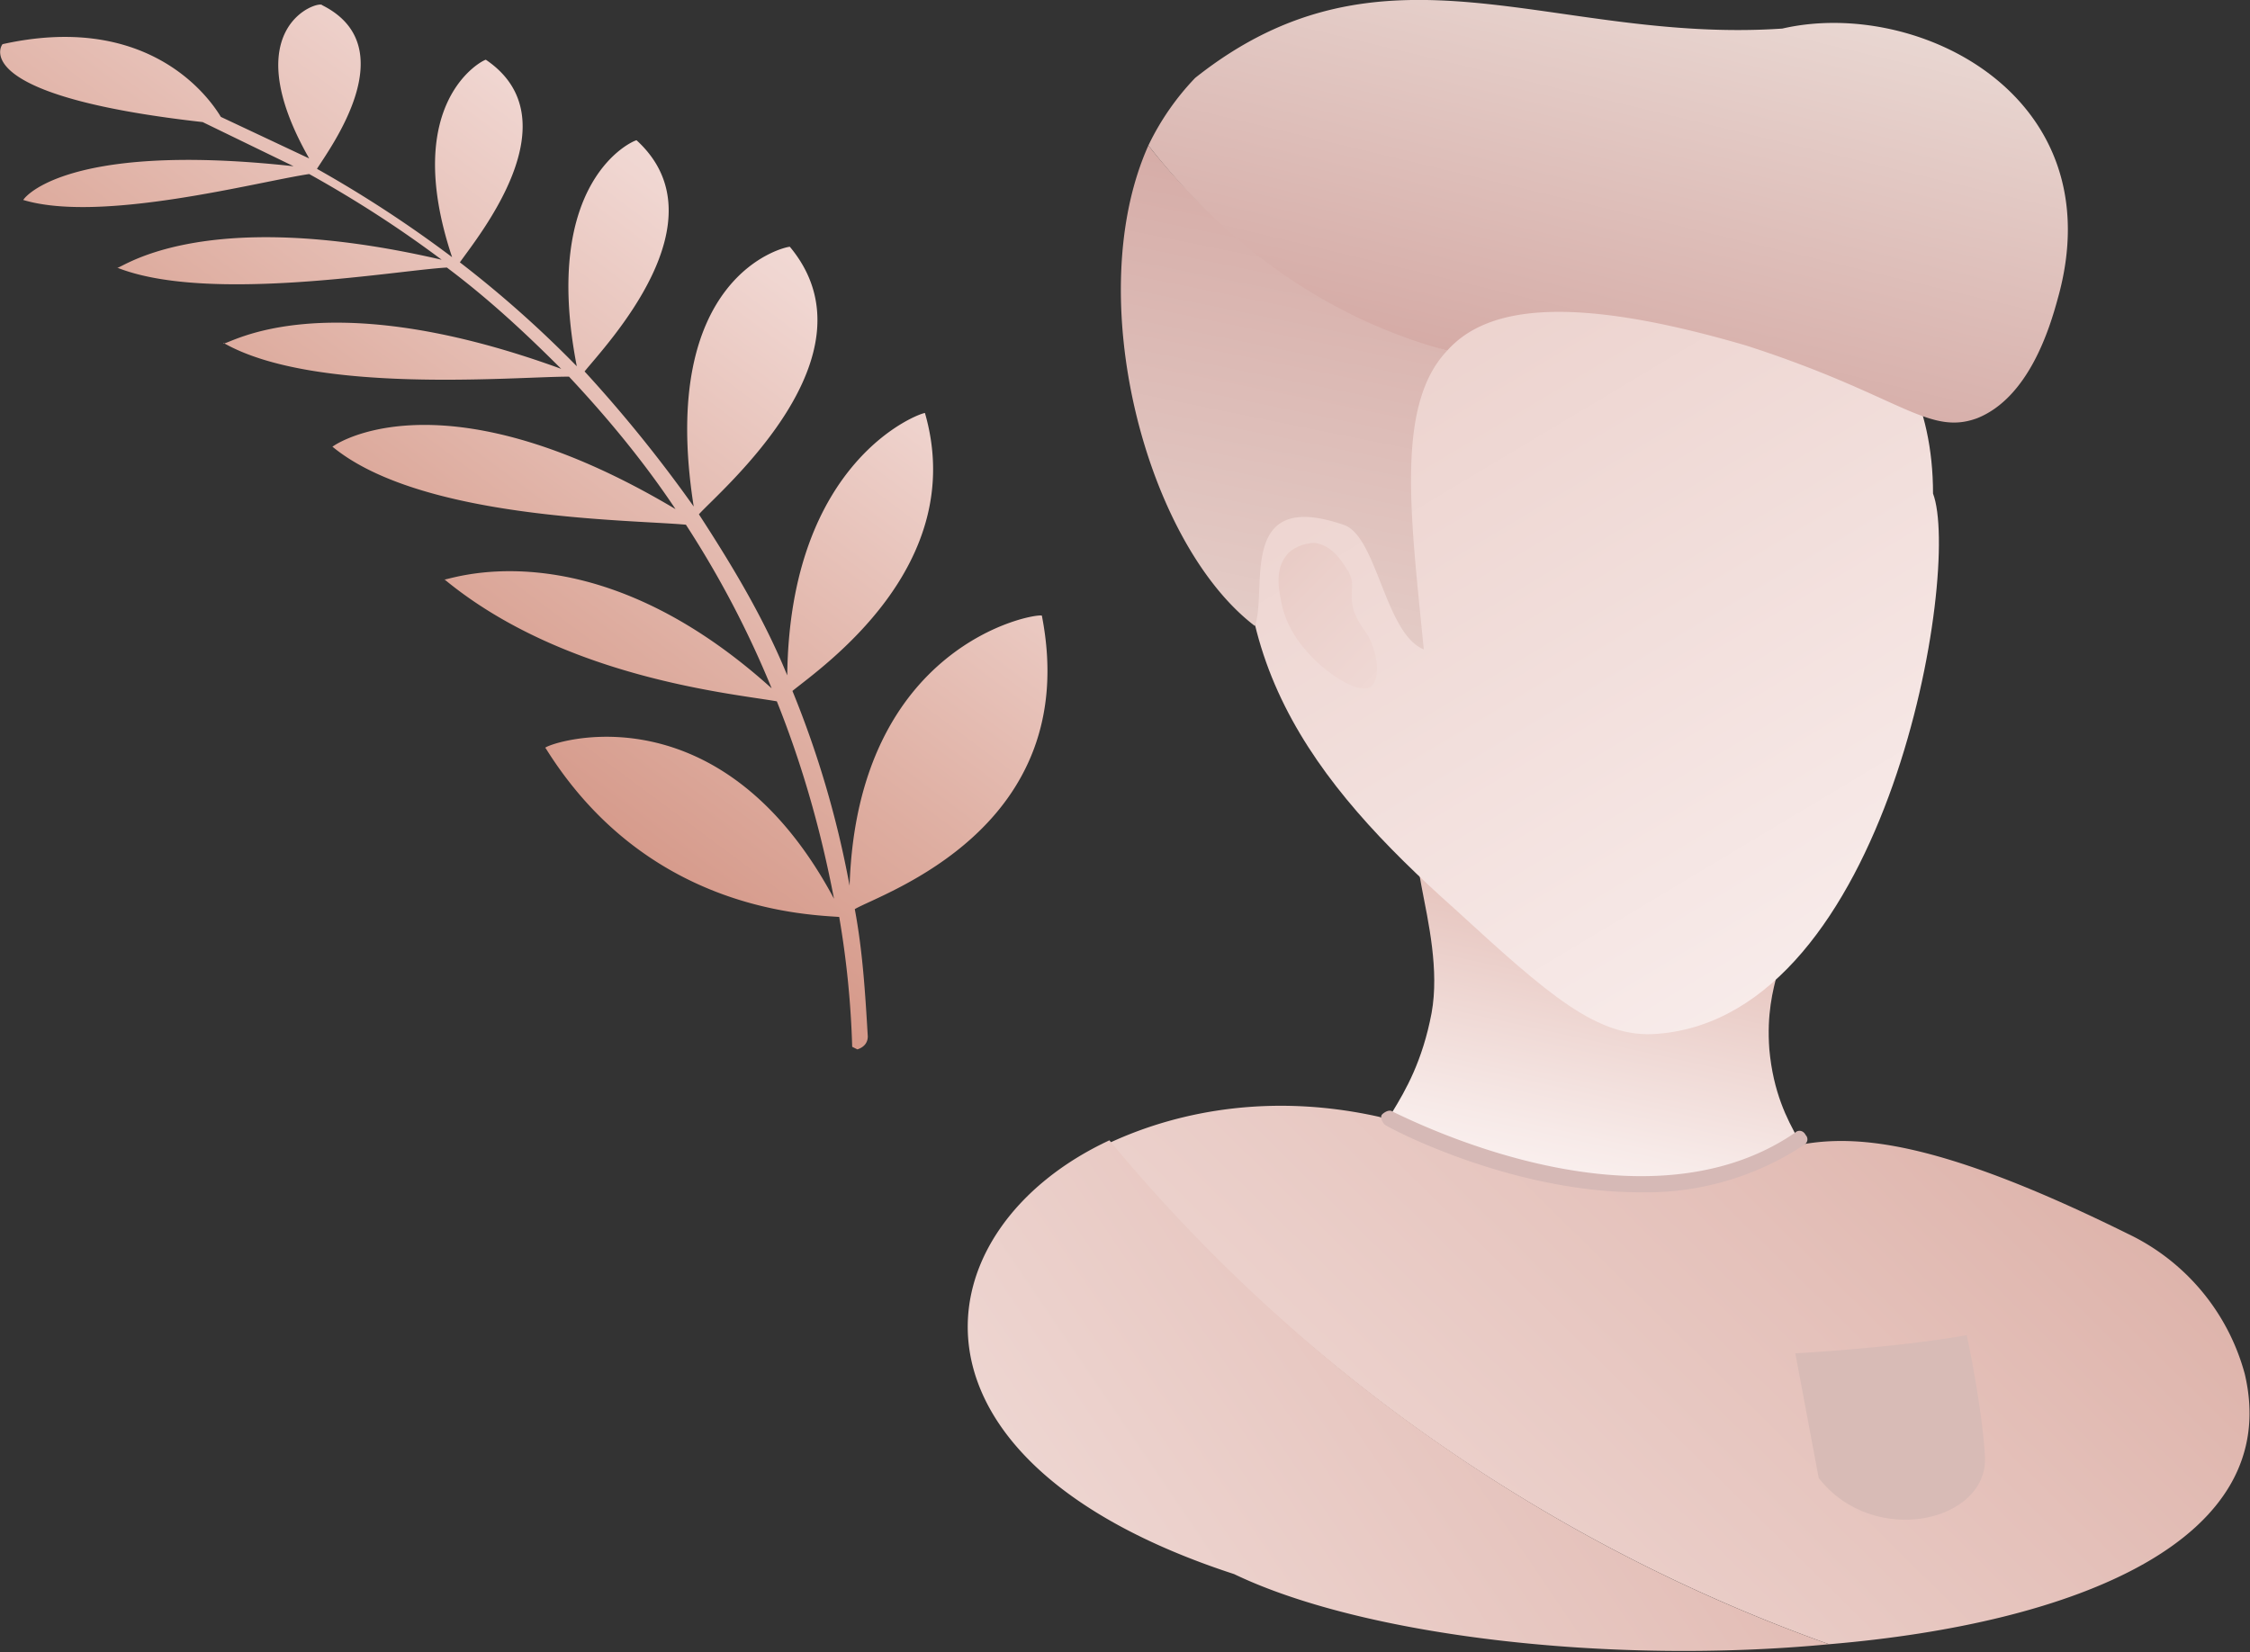
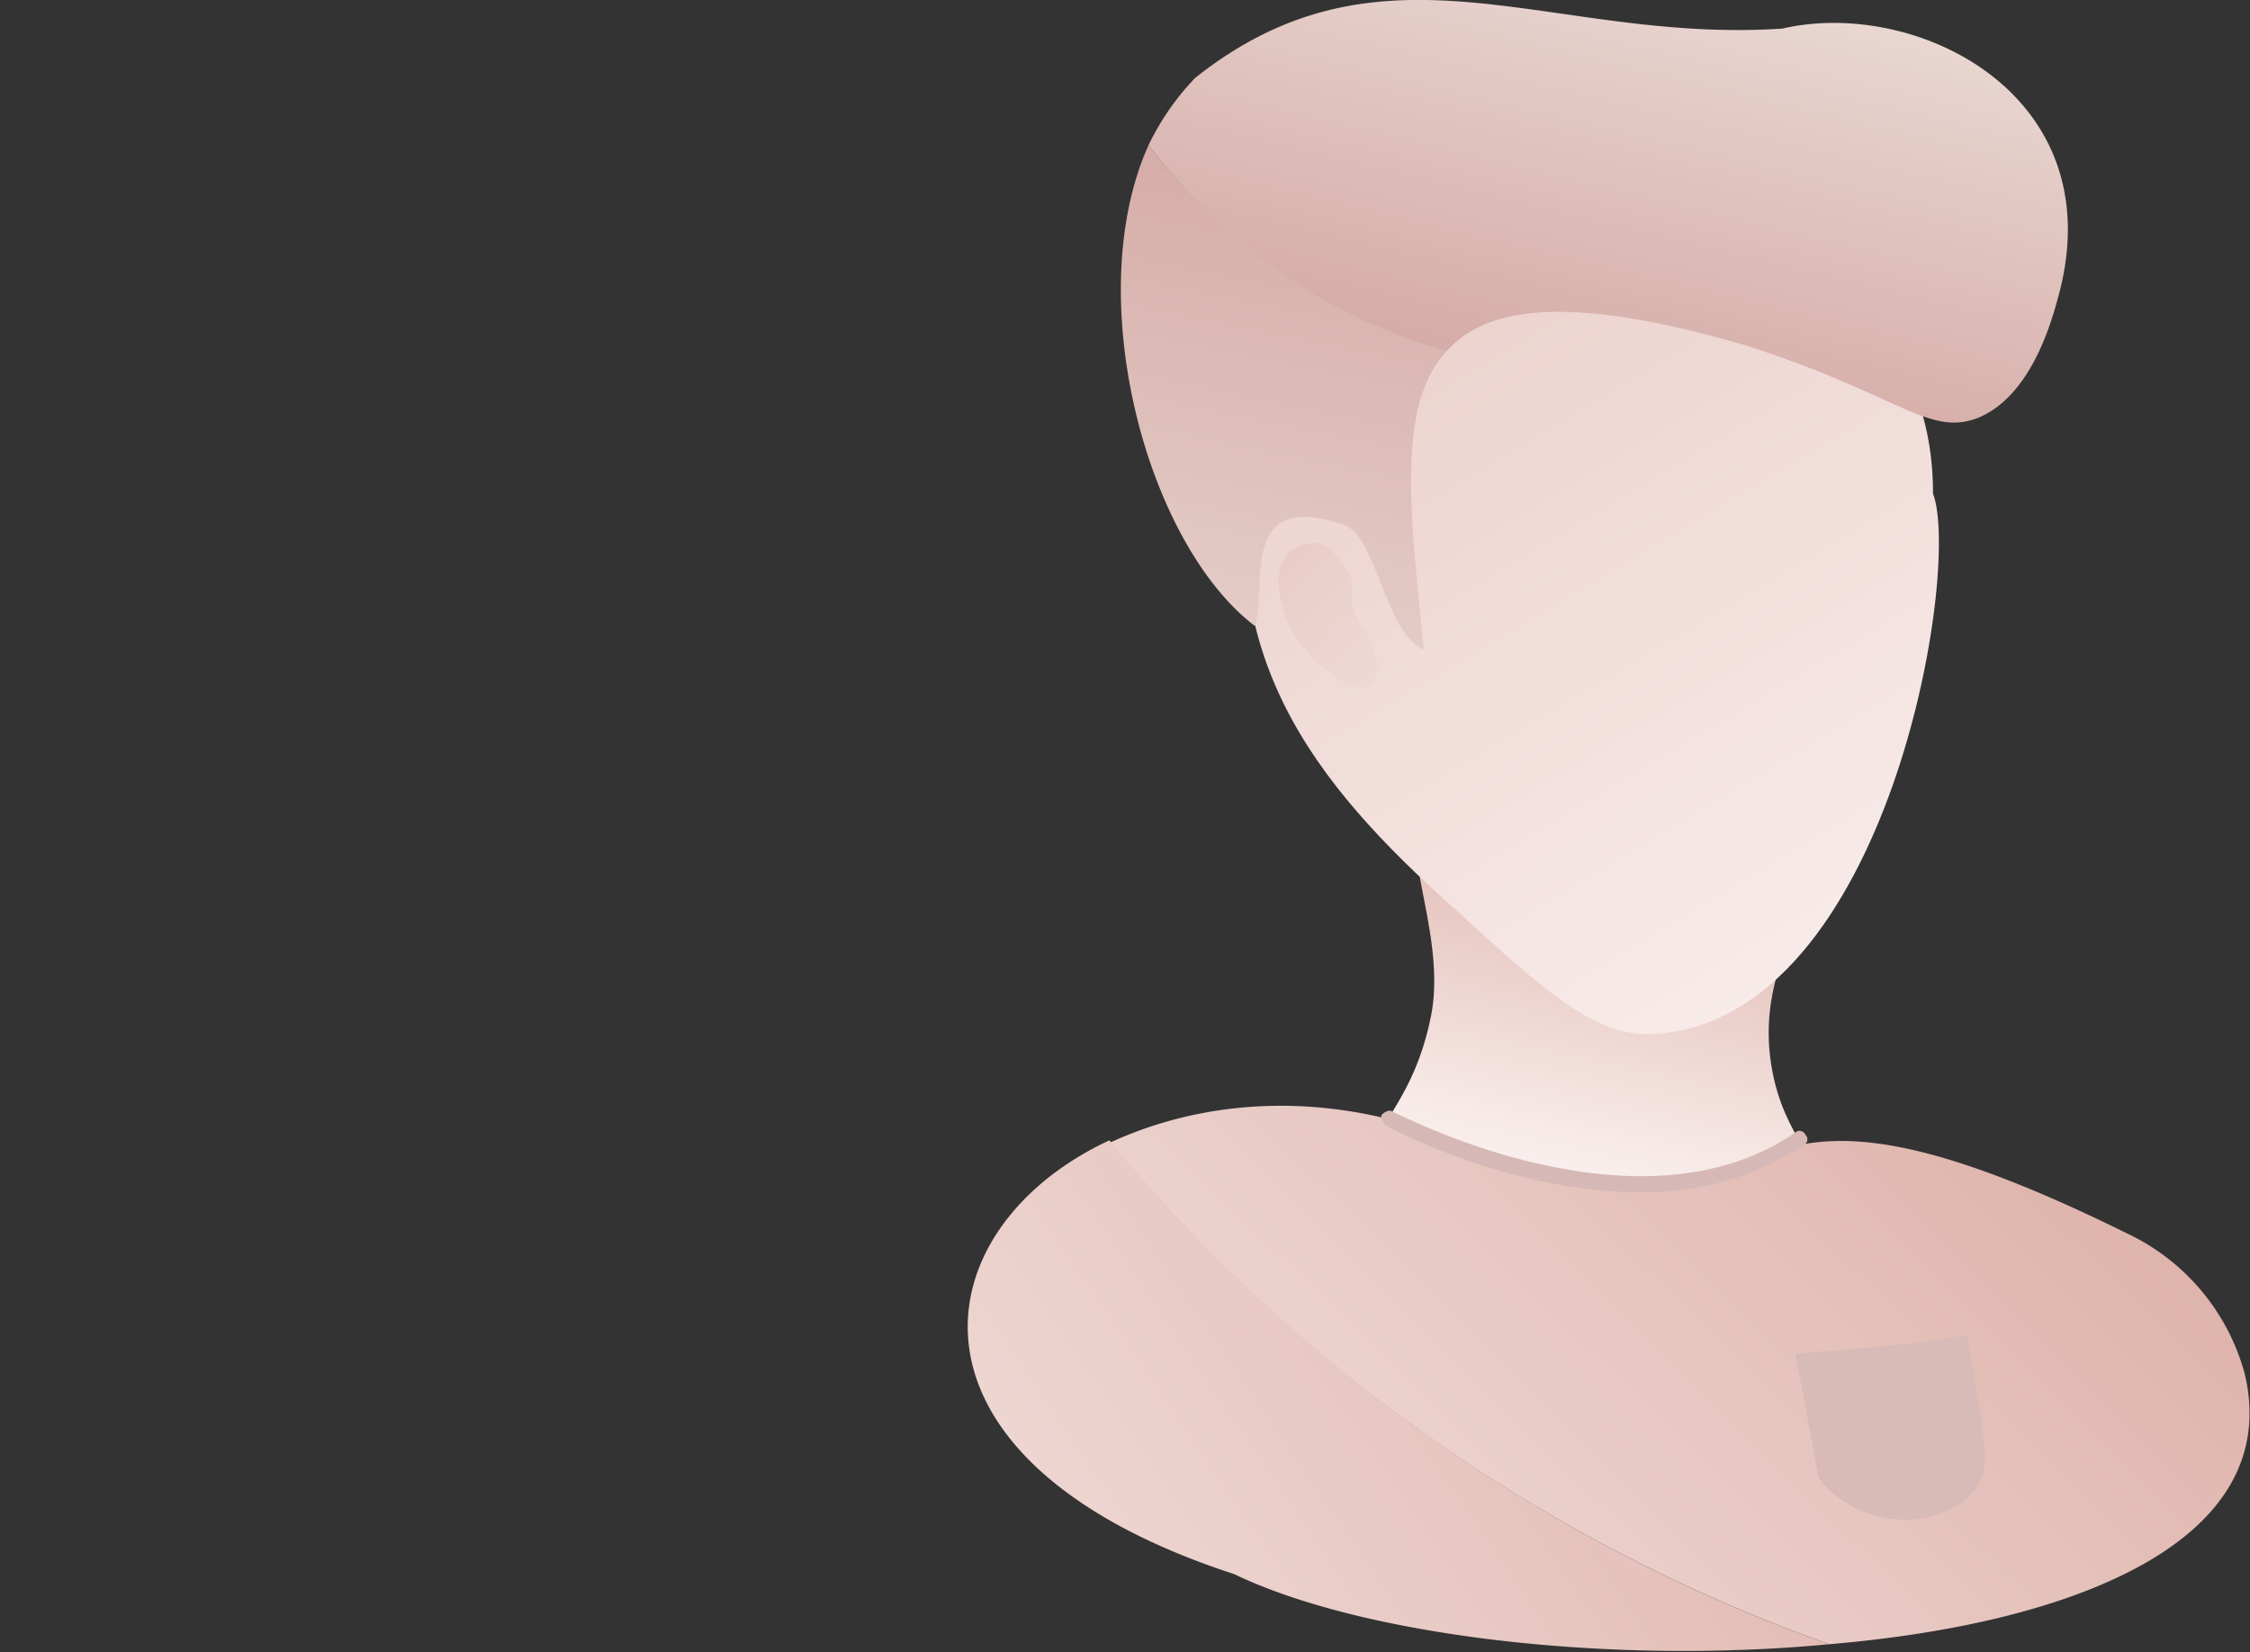
<svg xmlns="http://www.w3.org/2000/svg" viewBox="0 0 86.6 63.6" style="enable-background:new 0 0 86.6 63.6" xml:space="preserve">
  <rect x="0" y="0" width="86.6" height="63.6" fill="#333333" stroke="none" />
  <linearGradient id="a" gradientUnits="userSpaceOnUse" x1="65.2" y1="42.7" x2="60.1" y2="19.5" gradientTransform="matrix(1 0 0 -1 0 68)">
    <stop offset=".2" style="stop-color:#d8a89e" />
    <stop offset=".4" style="stop-color:#e4c0b9" />
    <stop offset=".8" style="stop-color:#f7eae8" />
    <stop offset="1" style="stop-color:snow" />
  </linearGradient>
  <path d="M55.3 32.1c-1.9-.5.4 3.6-.2 6.9-.7 3.7-2.6 4.5-2.2 5.9 1 3.9 15.9 4.3 16.9.9.4-1.3-1.4-2.1-1.7-5.4-.2-2.7.9-3.6.5-5-1.2-3.9-9.6-2.4-13.3-3.3z" style="fill:url(#a)" />
  <linearGradient id="b" gradientUnits="userSpaceOnUse" x1="36.5" y1="88.8" x2="81.6" y2="13.4" gradientTransform="matrix(1 0 0 -1 0 68)">
    <stop offset=".1" style="stop-color:#d8a89e" />
    <stop offset=".4" style="stop-color:#ebd0cb" />
    <stop offset=".8" style="stop-color:#f9eeed" />
    <stop offset="1" style="stop-color:snow" />
  </linearGradient>
  <path d="M63.8 39.8c8.9-.7 11.7-17.9 10.6-20.8 0-13.9-22.1-11.8-26.1-2.2-1.7 8.3 2.2 13.3 7.7 18.2 3.6 3.3 5.5 5 7.8 4.8z" style="fill:url(#b)" />
  <linearGradient id="c" gradientUnits="userSpaceOnUse" x1="54" y1="75.6" x2="44.9" y2="30.9" gradientTransform="matrix(1 0 0 -1 0 68)">
    <stop offset=".2" style="stop-color:#d1a29d" />
    <stop offset="1" style="stop-color:#efe4df" />
  </linearGradient>
  <path d="M44.2 5.6c-2.6 5.8-.1 15.3 4.1 18.5.5-1.4-.7-5.3 3.4-3.9 1.3.4 1.6 4.2 3.1 4.8-.5-5.1-1.1-9.4.9-11.5a23.4 23.4 0 0 1-11.5-7.9z" style="fill:url(#c)" />
  <linearGradient id="d" gradientUnits="userSpaceOnUse" x1="58" y1="44.2" x2="65.1" y2="73.8" gradientTransform="matrix(1 0 0 -1 0 68)">
    <stop offset=".2" style="stop-color:#d1a29d" />
    <stop offset="1" style="stop-color:#efe4df" />
  </linearGradient>
  <path d="M68.6 1.1C59.7 1.7 53.3-2.8 46 3a10 10 0 0 0-1.8 2.6c2.9 3.7 6.7 6.6 11.5 7.9 1.6-1.8 5-2.1 11.5-.2 5.9 1.9 7 3.5 8.9 2.8 2-.8 2.8-3.5 3.1-4.6C81.4 3.7 73.8-.1 68.6 1.1z" style="fill:url(#d)" />
  <linearGradient id="e" gradientUnits="userSpaceOnUse" x1="343.9" y1="-211.7" x2="382.8" y2="-245.6" gradientTransform="scale(1 -1) rotate(-3.8 3302.5 4595.4)">
    <stop offset=".2" style="stop-color:#d8a89e" />
    <stop offset=".5" style="stop-color:#ebd0cb" />
    <stop offset=".8" style="stop-color:#f9eeed" />
    <stop offset=".9" style="stop-color:snow" />
  </linearGradient>
  <path d="M50.6 20.9c-.4 0-.9.2-1.1.5-.4.5-.3 1.2-.2 1.7.2 1.2 1 2 1.3 2.3.6.6 1.8 1.4 2.2 1 .3-.3.2-1 .1-1.3-.2-.8-.5-.8-.8-1.6-.2-.8.1-.9-.2-1.5-.1-.1-.5-1-1.3-1.1z" style="fill:url(#e)" />
  <linearGradient id="f" gradientUnits="userSpaceOnUse" x1="96" y1="49.5" x2="25.5" y2="-22.1" gradientTransform="matrix(1 0 0 -1 0 68)">
    <stop offset=".2" style="stop-color:#d8a89e" />
    <stop offset=".4" style="stop-color:#e4c0b9" />
    <stop offset=".8" style="stop-color:#f7eae8" />
    <stop offset="1" style="stop-color:snow" />
  </linearGradient>
  <path d="M70.4 63.3c9.5-.8 17.5-4 16-10.4a8.4 8.4 0 0 0-4.5-5.4C63.3 38.3 71 50.7 53.1 43c-4-.9-7.6-.3-10.4 1a64.3 64.3 0 0 0 27.7 19.3z" style="fill:url(#f)" />
  <linearGradient id="g" gradientUnits="userSpaceOnUse" x1="90.6" y1="37.6" x2="12.1" y2="-15.7" gradientTransform="matrix(1 0 0 -1 0 68)">
    <stop offset=".2" style="stop-color:#d8a89e" />
    <stop offset=".4" style="stop-color:#e4c0b9" />
    <stop offset=".8" style="stop-color:#f7eae8" />
    <stop offset="1" style="stop-color:snow" />
  </linearGradient>
  <path d="M42.7 43.9c-7.3 3.4-8.7 12.3 4.8 16.7 5 2.4 14.5 3.5 22.9 2.7a63.7 63.7 0 0 1-27.7-19.4z" style="fill:url(#g)" />
  <path d="M63.1 45.9c-4.9 0-9.5-2.4-9.8-2.6-.1-.1-.2-.3-.1-.4.1-.1.3-.2.4-.1.1 0 9.4 5 15.5.8.1-.1.3-.1.4.1.1.1.1.3-.1.4a11 11 0 0 1-6.3 1.8z" style="fill:#d6b9b6" />
  <path d="M69.1 52.1s3.8-.2 6.6-.7c0 0 .6 2.8.7 4.7.1 2.5-4.3 3.5-6.4.8l-.9-4.8z" style="fill:#d8bbb6" />
  <linearGradient id="h" gradientUnits="userSpaceOnUse" x1="9.4" y1="30.7" x2="37.5" y2="-7.1">
    <stop offset=".1" style="stop-color:#d39484" />
    <stop offset=".3" style="stop-color:#deada0" />
    <stop offset=".6" style="stop-color:#f0d6d1" />
    <stop offset=".9" style="stop-color:#fbf0ef" />
    <stop offset="1" style="stop-color:snow" />
  </linearGradient>
-   <path d="M33.4 39.9c-.1-1.7-.2-3.3-.5-4.9 1-.6 8.8-3.1 7.2-11.3-.3-.1-7.1 1.1-7.4 10.4a38 38 0 0 0-2.2-7.5c1.1-.9 6.8-4.8 5.1-10.7-.2 0-5.2 1.8-5.3 10.1-.9-2.2-2.1-4.2-3.4-6.2.8-.9 7-6.1 3.5-10.3-.2 0-5.1 1.1-3.7 10a53 53 0 0 0-4.2-5.2c.8-1 5.4-5.8 2-8.9-.1 0-3.7 1.5-2.3 8.7a42.8 42.8 0 0 0-4.5-4c.7-1 4.4-5.5 1-7.8-.1 0-3.3 1.6-1.3 7.6a46.5 46.5 0 0 0-5.2-3.4c.5-.8 3.4-4.7.2-6.3-.1-.2-3.4.8-.5 5.9L8.5 4.5c-.6-1-3-4-8.4-2.8-.1.1-1.2 2 7.7 3l3.5 1.7C2.2 5.4.8 7.8.9 7.7c3 .9 9-.7 11-1 1.8 1 3.5 2.1 5.1 3.3-9.5-2.2-12.5.5-12.5.3 3.5 1.4 10.8.1 12.7 0 1.6 1.2 3 2.5 4.4 3.9-9.6-3.5-13.1-.7-13-1 3.5 2 11.2 1.3 13.3 1.3 1.5 1.6 2.9 3.3 4.1 5.1-9.4-5.6-13.5-2.2-13.2-2.4 3.4 2.8 11.4 2.8 13.6 3 1.3 2 2.4 4.1 3.3 6.3-7.2-6.5-12.8-4-12.6-4.2 4.6 3.8 11.1 4.4 12.8 4.7 1 2.5 1.7 5 2.2 7.6-4.6-8.6-11.5-5.8-11.1-5.8 3.8 6.1 9.7 6.4 11.3 6.5a35.7 35.7 0 0 1 .5 5l.2.1c.3-.1.4-.3.4-.5z" style="fill:url(#h)" />
</svg>